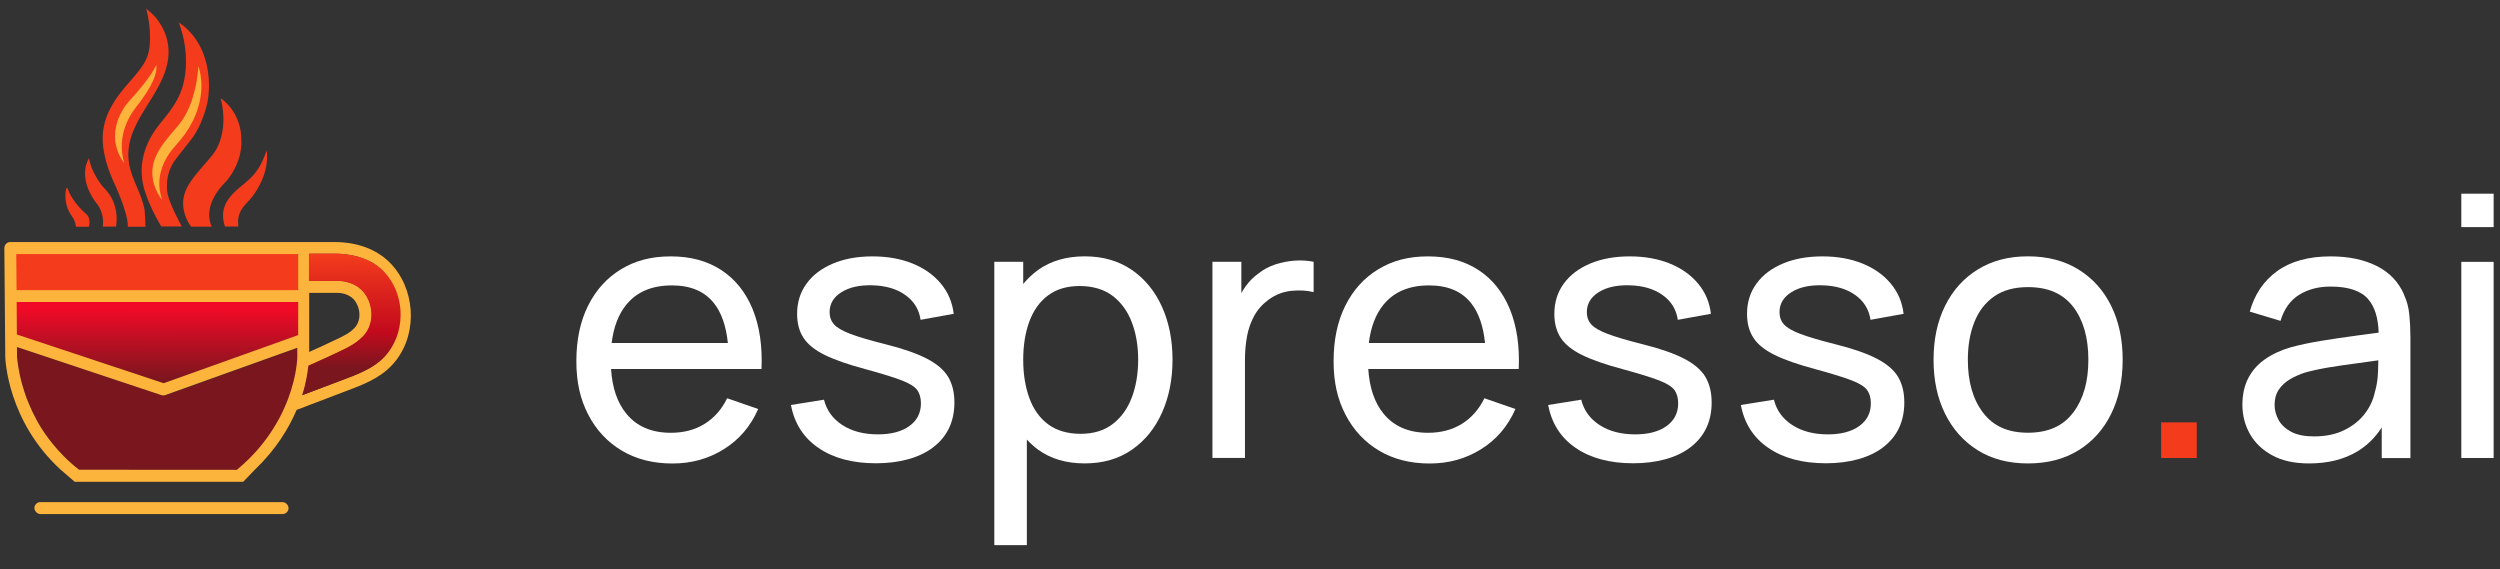
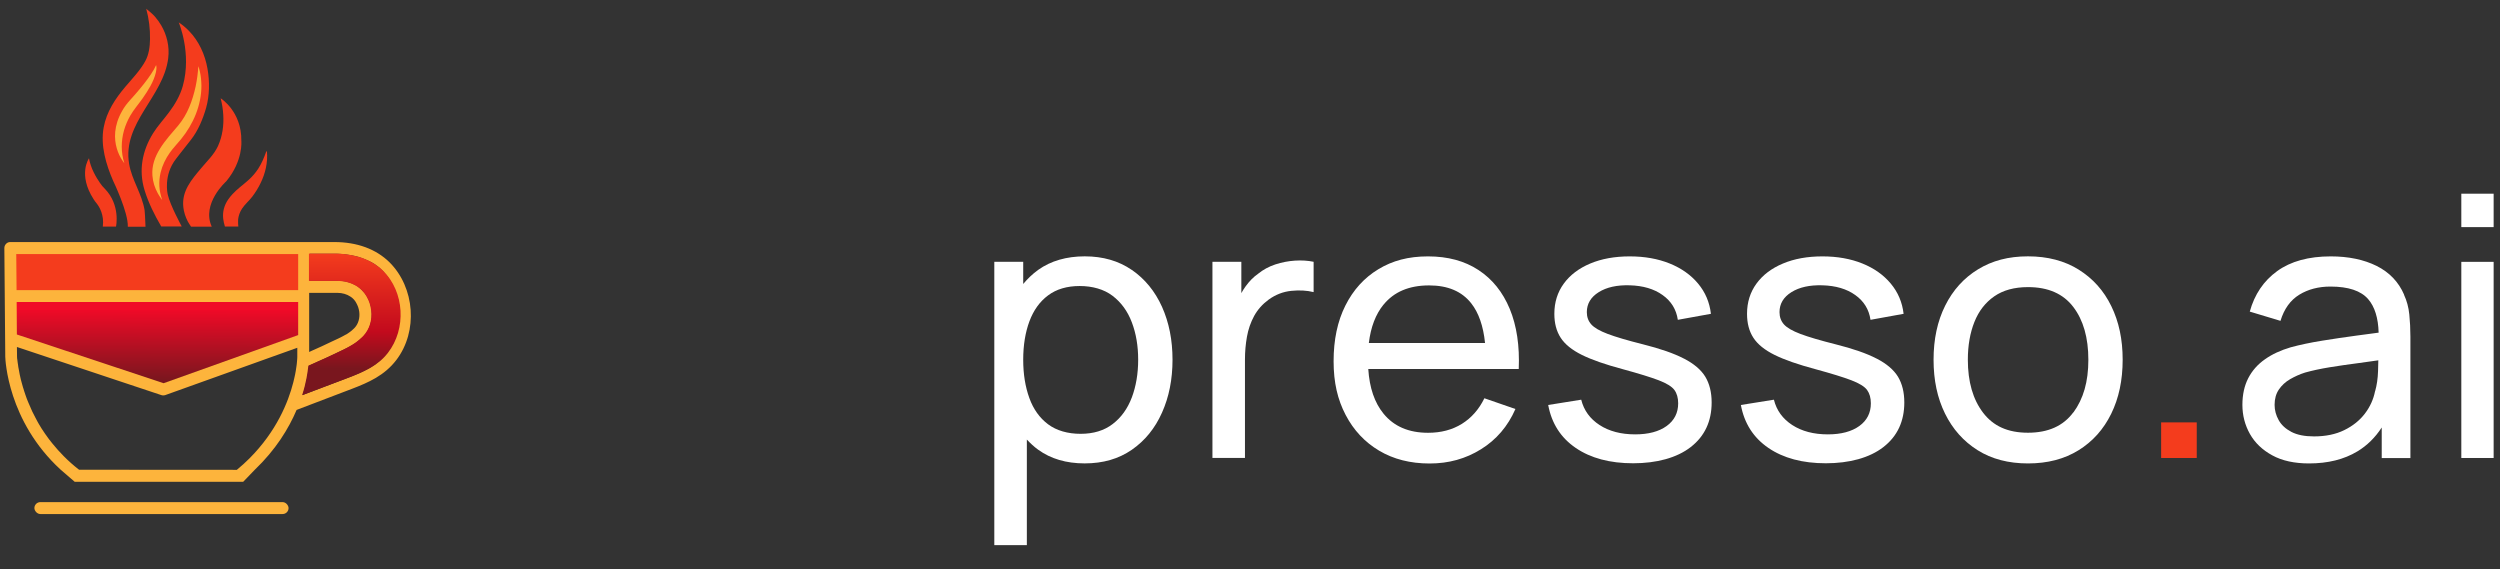
<svg xmlns="http://www.w3.org/2000/svg" width="123" height="28" viewBox="0 0 123 28" fill="none">
  <rect x="0" y="0" width="123" height="28" fill="#333333" stroke="none" />
-   <path d="M4.236 10.526C4.236 10.526 3.561 9.965 3.33 9.28C3.32 9.246 3.266 9.246 3.256 9.285C3.217 9.443 3.182 9.743 3.286 10.127C3.34 10.324 3.438 10.506 3.557 10.668C3.625 10.767 3.714 10.924 3.739 11.156H4.369C4.374 11.156 4.506 10.747 4.236 10.526Z" fill="#F43C1D" />
  <path d="M4.915 8.995C4.733 8.734 4.462 8.276 4.378 7.789C4.378 7.789 3.817 8.576 4.605 9.802C4.654 9.881 4.708 9.95 4.767 10.023C4.88 10.166 5.136 10.57 5.058 11.15H5.707C5.707 11.15 5.944 10.092 5.151 9.28C5.062 9.197 4.984 9.098 4.915 8.995Z" fill="#F43C1D" />
  <path d="M6.352 8.06C6.012 6.037 8.05 4.757 8.277 2.857C8.311 2.572 8.296 2.286 8.232 2.006C8.173 1.74 8.07 1.484 7.932 1.248C7.843 1.1 7.745 0.957 7.632 0.829C7.568 0.756 7.504 0.692 7.43 0.628C7.386 0.588 7.287 0.504 7.194 0.431C7.327 0.913 7.391 1.43 7.381 1.927C7.376 2.291 7.327 2.68 7.149 3.005C6.903 3.458 6.505 3.871 6.17 4.265C5.673 4.851 5.245 5.495 5.102 6.263C4.935 7.154 5.215 8.089 5.57 8.906C5.57 8.906 6.318 10.452 6.288 11.156H7.159C7.149 10.772 7.12 10.388 7.115 10.348C6.982 9.531 6.485 8.857 6.352 8.06Z" fill="#F43C1D" />
  <path d="M8.665 7.809C8.665 7.809 9.025 7.341 9.394 6.878C9.743 6.436 9.989 5.845 10.142 5.303C10.314 4.693 10.319 3.989 10.206 3.364C10.083 2.68 9.788 2.025 9.3 1.523C9.148 1.366 8.976 1.223 8.793 1.1C8.793 1.1 9.443 2.616 8.995 4.226C8.862 4.703 8.611 5.131 8.316 5.525C8.06 5.874 7.76 6.189 7.533 6.554C6.997 7.415 6.815 8.38 7.11 9.349C7.302 9.979 7.602 10.575 7.932 11.141H8.941C8.941 11.141 8.365 10.088 8.252 9.566C8.252 9.566 8.021 8.626 8.665 7.809Z" fill="#F43C1D" />
  <path d="M11.874 6.928C11.894 5.476 10.856 4.836 10.856 4.836C10.925 5.102 10.969 5.372 10.984 5.643C11.018 6.165 10.944 6.701 10.728 7.179C10.536 7.602 10.196 7.917 9.901 8.271C9.423 8.842 8.931 9.399 9.02 10.196C9.049 10.437 9.123 10.673 9.236 10.89C9.251 10.919 9.364 11.107 9.399 11.151H10.418C9.901 10.014 11.131 8.921 11.131 8.921C11.973 7.907 11.874 6.928 11.874 6.928Z" fill="#F43C1D" />
  <path d="M13.133 7.457C13.133 7.441 13.104 7.441 13.099 7.453C13 7.741 12.877 8.033 12.71 8.292C12.577 8.499 12.41 8.693 12.218 8.864C11.957 9.099 11.662 9.305 11.43 9.561C11.356 9.642 11.287 9.727 11.229 9.812C11.027 10.1 10.943 10.432 10.982 10.765C10.997 10.882 11.022 11.004 11.066 11.146H11.726C11.706 10.988 11.716 10.805 11.716 10.785C11.74 10.603 11.804 10.42 11.913 10.258C12.05 10.051 12.257 9.877 12.41 9.678C12.572 9.464 12.71 9.241 12.823 9.005C13.059 8.523 13.182 7.98 13.133 7.457Z" fill="#F43C1D" />
  <path d="M7.696 3.28C7.696 3.266 7.686 3.221 7.681 3.202C7.455 3.738 6.711 4.585 6.392 4.934C6.249 5.092 6.116 5.264 6.013 5.451C5.161 6.942 6.116 8.025 6.116 8.025C5.949 7.503 5.954 6.942 6.101 6.416C6.175 6.16 6.278 5.919 6.411 5.687C6.584 5.387 6.815 5.126 7.012 4.846C7.282 4.457 7.563 4.024 7.671 3.556C7.686 3.463 7.706 3.369 7.696 3.28Z" fill="#FDB43C" />
  <path d="M9.832 3.512C9.817 3.443 9.782 3.32 9.758 3.256C9.738 3.591 9.694 3.925 9.625 4.255C9.472 4.949 9.226 5.633 8.764 6.18C8.168 6.883 7.42 7.651 7.499 8.645C7.523 8.951 7.617 9.246 7.764 9.512C7.809 9.595 7.863 9.674 7.917 9.753C7.937 9.777 7.956 9.802 7.981 9.837C7.824 9.403 7.794 8.936 7.902 8.488C7.986 8.138 8.148 7.804 8.355 7.513C8.522 7.277 8.724 7.075 8.906 6.849C9.512 6.106 9.91 5.18 9.91 4.216C9.905 3.979 9.886 3.743 9.832 3.512Z" fill="#FDB43C" />
-   <path d="M14.67 17.111V17.569C14.67 17.574 14.67 17.608 14.665 17.672C14.661 17.727 14.656 17.8 14.646 17.889C14.646 17.904 14.641 17.914 14.641 17.928C14.641 17.943 14.636 17.953 14.636 17.968C14.636 17.983 14.631 17.992 14.631 18.007C14.626 18.047 14.621 18.091 14.611 18.14C14.606 18.17 14.601 18.204 14.597 18.238C14.577 18.357 14.552 18.485 14.518 18.622C14.503 18.681 14.488 18.745 14.473 18.809C14.223 19.794 13.642 21.221 12.313 22.55C12.121 22.742 11.914 22.929 11.688 23.116H3.901C3.625 22.904 3.374 22.678 3.148 22.452C2.941 22.245 2.754 22.033 2.582 21.822C2.523 21.753 2.469 21.679 2.415 21.61C2.282 21.433 2.159 21.256 2.046 21.078C2.001 21.01 1.957 20.936 1.918 20.867C1.898 20.832 1.878 20.798 1.858 20.764C1.819 20.695 1.78 20.626 1.745 20.552C1.691 20.448 1.637 20.345 1.588 20.242C1.519 20.094 1.455 19.946 1.396 19.804C1.371 19.745 1.352 19.691 1.327 19.636C1.317 19.607 1.307 19.582 1.297 19.553C1.283 19.518 1.273 19.484 1.258 19.444C1.233 19.375 1.209 19.307 1.189 19.238C1.179 19.203 1.169 19.169 1.16 19.139C1.15 19.115 1.145 19.09 1.135 19.065C1.115 18.992 1.091 18.923 1.076 18.854C1.061 18.79 1.046 18.731 1.027 18.672C1.022 18.642 1.012 18.613 1.007 18.583C0.992 18.529 0.982 18.48 0.973 18.43C0.968 18.411 0.963 18.391 0.963 18.376C0.953 18.322 0.943 18.268 0.933 18.219C0.923 18.165 0.913 18.11 0.904 18.061C0.899 18.022 0.894 17.988 0.889 17.953C0.884 17.919 0.879 17.889 0.874 17.86C0.869 17.8 0.859 17.746 0.854 17.702C0.854 17.692 0.849 17.677 0.849 17.668C0.849 17.658 0.849 17.648 0.845 17.638C0.84 17.579 0.84 17.549 0.84 17.544L0.835 17.077L7.962 19.444C7.991 19.454 8.021 19.459 8.055 19.459C8.09 19.459 8.119 19.454 8.154 19.444L12.918 17.741L13.233 17.628L14.67 17.111Z" fill="#79161E" />
  <path d="M19.157 12.898C18.499 12.254 17.567 11.909 16.453 11.909H0.504C0.425 11.909 0.352 11.938 0.298 11.998C0.244 12.052 0.214 12.126 0.214 12.204L0.259 17.549C0.263 17.687 0.371 20.714 2.987 23.111L3.676 23.705H11.964L12.532 23.116H11.653L3.89 23.111C3.615 22.9 3.365 22.673 3.139 22.447C2.933 22.24 2.747 22.029 2.575 21.817C2.516 21.748 2.462 21.674 2.408 21.605C2.275 21.428 2.153 21.251 2.04 21.074C1.996 21.005 1.952 20.931 1.912 20.862C1.893 20.828 1.873 20.793 1.853 20.759C1.814 20.69 1.775 20.621 1.741 20.547C1.687 20.444 1.633 20.34 1.583 20.237C1.515 20.089 1.451 19.942 1.392 19.799C1.368 19.74 1.348 19.686 1.323 19.631C1.314 19.602 1.304 19.577 1.294 19.548C1.279 19.513 1.269 19.479 1.255 19.439C1.23 19.371 1.206 19.302 1.186 19.233C1.176 19.198 1.166 19.164 1.157 19.134C1.147 19.11 1.142 19.085 1.132 19.061C1.112 18.987 1.088 18.918 1.073 18.849C1.058 18.785 1.044 18.726 1.024 18.667C1.019 18.637 1.009 18.608 1.004 18.578C0.99 18.524 0.98 18.475 0.97 18.426C0.965 18.406 0.96 18.386 0.96 18.372C0.95 18.317 0.941 18.263 0.931 18.214C0.921 18.16 0.911 18.106 0.901 18.056C0.896 18.017 0.892 17.983 0.887 17.948C0.882 17.914 0.877 17.884 0.872 17.855C0.867 17.796 0.857 17.741 0.852 17.697C0.852 17.687 0.847 17.673 0.847 17.663C0.847 17.653 0.847 17.643 0.842 17.633C0.838 17.574 0.838 17.545 0.838 17.54L0.833 17.072L7.938 19.439C7.968 19.449 7.997 19.454 8.032 19.454C8.066 19.454 8.096 19.449 8.13 19.439L12.88 17.736L13.194 17.623L14.627 17.111V17.569C14.627 17.574 14.627 17.609 14.622 17.673C14.617 17.727 14.612 17.8 14.603 17.889C14.603 17.904 14.598 17.914 14.598 17.928C14.598 17.943 14.593 17.953 14.593 17.968C14.593 17.983 14.588 17.992 14.588 18.007C14.583 18.047 14.578 18.091 14.568 18.14C14.563 18.17 14.558 18.204 14.553 18.239C14.534 18.357 14.509 18.485 14.475 18.622C14.46 18.682 14.446 18.745 14.431 18.809C14.181 19.794 13.601 21.221 12.277 22.55C12.085 22.742 11.879 22.929 11.653 23.116H12.532C13.567 22.127 14.205 21.084 14.593 20.168C14.607 20.163 14.622 20.163 14.632 20.153L17.306 19.134C18.131 18.819 18.916 18.475 19.5 17.712C20.575 16.304 20.418 14.148 19.157 12.898ZM15.211 14.409H16.605C16.84 14.409 17.061 14.473 17.238 14.591C17.253 14.601 17.267 14.611 17.282 14.621C17.297 14.631 17.307 14.641 17.321 14.65C17.336 14.66 17.346 14.675 17.36 14.685C17.375 14.695 17.385 14.71 17.4 14.724C17.415 14.739 17.424 14.749 17.434 14.764C17.449 14.778 17.459 14.793 17.468 14.808C17.478 14.823 17.488 14.838 17.498 14.852C17.518 14.882 17.537 14.916 17.552 14.951C17.562 14.966 17.567 14.985 17.576 15C17.586 15.02 17.591 15.039 17.601 15.059C17.606 15.074 17.616 15.093 17.621 15.108C17.645 15.182 17.665 15.261 17.675 15.339C17.714 15.645 17.63 15.93 17.454 16.122C17.439 16.142 17.419 16.157 17.405 16.171C17.37 16.206 17.336 16.235 17.302 16.265C17.282 16.28 17.267 16.294 17.248 16.309C17.243 16.314 17.238 16.314 17.233 16.319C17.218 16.329 17.208 16.339 17.194 16.349C17.189 16.354 17.189 16.354 17.184 16.354C17.164 16.368 17.145 16.378 17.13 16.393L17.071 16.432C17.051 16.447 17.032 16.457 17.012 16.467C17.012 16.467 17.012 16.467 17.007 16.467C17.007 16.467 17.007 16.467 17.002 16.467C16.963 16.491 16.924 16.516 16.88 16.536H16.875C16.875 16.536 16.87 16.536 16.87 16.541C16.831 16.56 16.786 16.585 16.747 16.605C16.703 16.629 16.659 16.649 16.615 16.669C16.57 16.693 16.526 16.713 16.477 16.733C16.423 16.757 16.374 16.782 16.32 16.806C16.001 16.964 15.672 17.111 15.348 17.254C15.304 17.274 15.26 17.294 15.211 17.318V14.409ZM19.637 15.65C19.637 15.684 19.633 15.719 19.633 15.753C19.633 15.758 19.633 15.763 19.633 15.768V15.773C19.628 15.812 19.628 15.851 19.623 15.891C19.623 15.896 19.623 15.896 19.623 15.901V15.906C19.623 15.92 19.618 15.935 19.618 15.95C19.618 15.955 19.618 15.955 19.618 15.96C19.618 15.975 19.613 15.989 19.613 16.009V16.014C19.613 16.014 19.613 16.014 19.613 16.019V16.024V16.029C19.608 16.053 19.603 16.078 19.598 16.102C19.598 16.107 19.598 16.112 19.598 16.112C19.598 16.117 19.593 16.127 19.593 16.132C19.593 16.137 19.593 16.147 19.588 16.152C19.588 16.157 19.588 16.162 19.588 16.162C19.584 16.176 19.584 16.191 19.579 16.211V16.216C19.579 16.221 19.579 16.221 19.574 16.226C19.574 16.23 19.574 16.23 19.569 16.235C19.569 16.24 19.564 16.245 19.564 16.25C19.564 16.255 19.564 16.255 19.564 16.26C19.564 16.26 19.564 16.26 19.564 16.265C19.564 16.27 19.564 16.27 19.564 16.27C19.564 16.275 19.564 16.275 19.564 16.28C19.559 16.294 19.559 16.309 19.554 16.324C19.554 16.329 19.554 16.329 19.549 16.334C19.549 16.344 19.544 16.349 19.544 16.358C19.544 16.363 19.539 16.373 19.539 16.378V16.383C19.535 16.408 19.525 16.432 19.52 16.452C19.52 16.457 19.52 16.462 19.515 16.462C19.515 16.467 19.51 16.477 19.51 16.481C19.505 16.491 19.505 16.496 19.5 16.506C19.495 16.526 19.485 16.545 19.48 16.565C19.476 16.585 19.466 16.609 19.456 16.629C19.431 16.693 19.407 16.757 19.377 16.821C19.372 16.836 19.368 16.846 19.358 16.855C19.358 16.86 19.358 16.86 19.353 16.865C19.353 16.87 19.348 16.875 19.343 16.88C19.343 16.88 19.343 16.88 19.343 16.885C19.343 16.885 19.343 16.89 19.338 16.89C19.328 16.91 19.319 16.924 19.309 16.944C19.299 16.964 19.284 16.988 19.274 17.008C19.27 17.018 19.265 17.028 19.26 17.038C19.255 17.043 19.25 17.052 19.25 17.057C19.25 17.057 19.25 17.062 19.245 17.062C19.245 17.067 19.24 17.067 19.24 17.072C19.24 17.072 19.24 17.077 19.235 17.077C19.225 17.097 19.211 17.121 19.196 17.141C19.176 17.175 19.152 17.21 19.127 17.244C19.103 17.279 19.078 17.313 19.054 17.343C19.044 17.353 19.034 17.367 19.024 17.377C19.019 17.382 19.019 17.387 19.014 17.392C19.009 17.397 19.005 17.402 19 17.407L18.995 17.412L18.99 17.417C18.98 17.431 18.97 17.441 18.955 17.456C18.955 17.456 18.955 17.461 18.951 17.461V17.466C18.936 17.481 18.921 17.5 18.906 17.515L18.901 17.52C18.896 17.525 18.896 17.525 18.892 17.53C18.892 17.535 18.887 17.535 18.882 17.54L18.877 17.545C18.872 17.549 18.867 17.554 18.862 17.559C18.862 17.559 18.862 17.559 18.862 17.564L18.857 17.569C18.847 17.579 18.838 17.589 18.828 17.599C18.823 17.604 18.818 17.609 18.813 17.613C18.808 17.618 18.803 17.623 18.798 17.628C18.789 17.638 18.779 17.648 18.769 17.658L18.764 17.663L18.759 17.668C18.754 17.673 18.754 17.673 18.749 17.677C18.739 17.687 18.73 17.692 18.725 17.702C18.72 17.707 18.715 17.712 18.71 17.717C18.7 17.727 18.69 17.732 18.686 17.741C18.676 17.751 18.666 17.756 18.656 17.766C18.656 17.766 18.656 17.771 18.651 17.771C18.641 17.781 18.631 17.786 18.627 17.791C18.622 17.796 18.617 17.8 18.612 17.805C18.607 17.81 18.602 17.815 18.597 17.815C18.592 17.815 18.592 17.82 18.587 17.82C18.582 17.825 18.573 17.83 18.568 17.835C18.563 17.84 18.563 17.84 18.558 17.845C18.553 17.85 18.553 17.85 18.548 17.855C18.543 17.86 18.538 17.864 18.533 17.869C18.519 17.879 18.509 17.889 18.494 17.899C18.455 17.928 18.416 17.953 18.376 17.983C18.362 17.992 18.352 18.002 18.337 18.007C18.332 18.012 18.322 18.017 18.317 18.022C18.303 18.027 18.293 18.037 18.278 18.047C18.273 18.047 18.273 18.052 18.268 18.052C18.264 18.052 18.264 18.056 18.259 18.056C18.254 18.056 18.254 18.061 18.249 18.061C18.234 18.071 18.219 18.081 18.205 18.091C18.19 18.101 18.175 18.111 18.155 18.116C18.146 18.12 18.141 18.125 18.131 18.13C18.111 18.14 18.097 18.15 18.077 18.16C18.057 18.17 18.038 18.18 18.018 18.189C18.013 18.189 18.013 18.194 18.008 18.194C18.003 18.199 17.994 18.199 17.989 18.204C17.974 18.214 17.959 18.219 17.945 18.229C17.94 18.234 17.93 18.239 17.925 18.239C17.895 18.253 17.866 18.268 17.837 18.283C17.832 18.288 17.822 18.288 17.817 18.293C17.802 18.298 17.788 18.308 17.773 18.312C17.763 18.317 17.753 18.322 17.743 18.327C17.709 18.342 17.68 18.357 17.645 18.372C17.64 18.372 17.64 18.372 17.64 18.376C17.473 18.45 17.302 18.514 17.13 18.583L14.892 19.435C14.902 19.395 14.917 19.361 14.927 19.326V19.321C14.931 19.312 14.931 19.302 14.936 19.292C14.941 19.282 14.941 19.272 14.946 19.262C14.951 19.248 14.956 19.233 14.961 19.218C14.971 19.184 14.98 19.144 14.99 19.11C15 19.08 15.005 19.051 15.015 19.016C15.015 19.011 15.02 19.006 15.02 19.002C15.025 18.972 15.034 18.947 15.039 18.918C15.039 18.913 15.044 18.903 15.044 18.898C15.049 18.888 15.049 18.878 15.049 18.869C15.054 18.849 15.059 18.824 15.064 18.805C15.064 18.8 15.064 18.8 15.064 18.8C15.069 18.79 15.069 18.785 15.069 18.775C15.079 18.731 15.088 18.686 15.098 18.647C15.108 18.603 15.118 18.563 15.123 18.519C15.123 18.514 15.128 18.504 15.128 18.499C15.133 18.48 15.133 18.465 15.137 18.45V18.445C15.142 18.43 15.142 18.411 15.147 18.396C15.152 18.381 15.152 18.367 15.157 18.347C15.157 18.337 15.162 18.332 15.162 18.322C15.162 18.312 15.167 18.308 15.167 18.298C15.167 18.288 15.172 18.278 15.172 18.268C15.187 18.165 15.201 18.071 15.211 17.988C15.344 17.924 15.481 17.864 15.614 17.805C15.937 17.658 16.276 17.51 16.6 17.348C16.649 17.323 16.703 17.299 16.752 17.274C16.835 17.235 16.914 17.195 16.997 17.156C17.002 17.151 17.007 17.151 17.017 17.146C17.061 17.126 17.1 17.102 17.145 17.082C17.159 17.072 17.174 17.067 17.189 17.057C17.248 17.028 17.306 16.993 17.36 16.959C17.375 16.949 17.39 16.939 17.4 16.934C17.41 16.929 17.415 16.924 17.424 16.919C17.434 16.915 17.439 16.91 17.449 16.905C17.473 16.89 17.493 16.875 17.518 16.86C17.527 16.855 17.532 16.851 17.542 16.841L17.547 16.836C17.552 16.836 17.552 16.831 17.552 16.831C17.557 16.826 17.567 16.821 17.572 16.816C17.576 16.811 17.576 16.811 17.581 16.806C17.601 16.791 17.621 16.777 17.645 16.757L17.65 16.752C17.67 16.737 17.689 16.723 17.709 16.703C17.709 16.703 17.709 16.703 17.709 16.698C17.724 16.688 17.738 16.673 17.753 16.659C17.758 16.654 17.768 16.649 17.773 16.644C17.773 16.644 17.773 16.644 17.778 16.644C17.797 16.624 17.817 16.605 17.841 16.585C17.861 16.565 17.886 16.541 17.905 16.521C18.2 16.201 18.337 15.743 18.278 15.266C18.273 15.236 18.268 15.207 18.264 15.172C18.259 15.152 18.259 15.133 18.254 15.118C18.254 15.113 18.254 15.108 18.249 15.103C18.249 15.098 18.249 15.098 18.249 15.093C18.249 15.088 18.249 15.088 18.249 15.084V15.079C18.249 15.074 18.249 15.069 18.244 15.064C18.239 15.044 18.234 15.03 18.229 15.015C18.229 15.01 18.224 15 18.224 14.995C18.224 14.99 18.224 14.99 18.224 14.985C18.224 14.98 18.224 14.98 18.224 14.98C18.219 14.956 18.209 14.931 18.2 14.906V14.902V14.897C18.2 14.892 18.2 14.892 18.195 14.887C18.195 14.882 18.195 14.882 18.19 14.877C18.185 14.857 18.175 14.838 18.17 14.823C18.165 14.813 18.16 14.798 18.155 14.788C18.151 14.774 18.141 14.759 18.136 14.744C18.136 14.744 18.136 14.739 18.131 14.739C18.126 14.734 18.126 14.724 18.121 14.719C18.116 14.71 18.111 14.7 18.106 14.695C18.102 14.685 18.102 14.68 18.097 14.67C18.097 14.665 18.092 14.665 18.092 14.66C18.087 14.655 18.087 14.646 18.082 14.641C18.072 14.621 18.062 14.606 18.052 14.586C18.043 14.572 18.033 14.557 18.023 14.542C18.018 14.532 18.013 14.527 18.008 14.518L18.003 14.513C17.998 14.503 17.994 14.498 17.989 14.488C17.984 14.478 17.974 14.468 17.969 14.459L17.964 14.454C17.959 14.449 17.954 14.439 17.949 14.434C17.935 14.414 17.92 14.395 17.9 14.375L17.895 14.37C17.89 14.365 17.886 14.36 17.881 14.355C17.881 14.355 17.881 14.355 17.876 14.35C17.871 14.345 17.871 14.345 17.866 14.34C17.866 14.34 17.866 14.335 17.861 14.335C17.861 14.335 17.861 14.331 17.856 14.331C17.851 14.326 17.846 14.321 17.841 14.316L17.837 14.311C17.837 14.311 17.837 14.311 17.837 14.306C17.832 14.301 17.832 14.301 17.827 14.296C17.812 14.281 17.797 14.262 17.778 14.247C17.753 14.227 17.733 14.203 17.709 14.183C17.694 14.168 17.675 14.158 17.66 14.143L17.655 14.139C17.655 14.139 17.655 14.139 17.65 14.134C17.645 14.129 17.64 14.124 17.635 14.124L17.63 14.119L17.625 14.114C17.611 14.104 17.601 14.094 17.586 14.084C17.542 14.055 17.503 14.03 17.454 14.011C17.449 14.006 17.444 14.006 17.439 14.006C17.424 14.001 17.415 13.991 17.4 13.986L17.395 13.981C17.385 13.976 17.375 13.971 17.37 13.966C17.36 13.961 17.356 13.957 17.346 13.957C17.341 13.957 17.341 13.952 17.336 13.952C17.331 13.952 17.326 13.947 17.326 13.947C17.321 13.947 17.321 13.942 17.316 13.942C17.311 13.937 17.302 13.937 17.297 13.937H17.292C17.287 13.937 17.287 13.937 17.282 13.932C17.277 13.932 17.277 13.927 17.272 13.927C17.267 13.927 17.267 13.922 17.262 13.922H17.258C17.253 13.917 17.243 13.917 17.238 13.917C17.228 13.912 17.223 13.912 17.213 13.907C17.179 13.897 17.145 13.883 17.11 13.878C17.1 13.873 17.086 13.873 17.076 13.868C17.071 13.868 17.061 13.863 17.056 13.863C17.051 13.863 17.042 13.858 17.037 13.858C17.017 13.853 16.992 13.848 16.973 13.843C16.958 13.838 16.948 13.838 16.939 13.838C16.924 13.833 16.909 13.833 16.894 13.833C16.87 13.829 16.845 13.829 16.821 13.824C16.801 13.824 16.786 13.819 16.767 13.819C16.757 13.819 16.747 13.819 16.732 13.819H16.727C16.698 13.819 16.669 13.814 16.639 13.814H15.245V12.485H16.487C16.507 12.485 16.531 12.485 16.551 12.485C16.57 12.485 16.595 12.485 16.615 12.485C16.649 12.485 16.683 12.485 16.723 12.49C16.742 12.49 16.762 12.495 16.786 12.495C16.811 12.495 16.84 12.5 16.865 12.5C16.88 12.5 16.894 12.505 16.914 12.505C16.929 12.505 16.943 12.509 16.963 12.509C16.988 12.514 17.012 12.514 17.037 12.519C17.081 12.524 17.125 12.529 17.169 12.539C17.199 12.544 17.228 12.549 17.253 12.554C17.258 12.554 17.258 12.554 17.262 12.554H17.267C17.297 12.559 17.331 12.564 17.36 12.573C17.38 12.578 17.4 12.583 17.424 12.588C17.429 12.588 17.429 12.588 17.434 12.588C17.449 12.593 17.464 12.593 17.483 12.598C17.601 12.627 17.719 12.662 17.837 12.706C17.856 12.711 17.876 12.721 17.895 12.731C17.915 12.741 17.935 12.746 17.954 12.755C17.964 12.76 17.974 12.76 17.984 12.765C17.994 12.77 18.003 12.775 18.013 12.78C18.023 12.785 18.028 12.785 18.038 12.79C18.048 12.795 18.057 12.8 18.067 12.805H18.072C18.077 12.805 18.077 12.805 18.082 12.81C18.082 12.81 18.082 12.81 18.087 12.81C18.102 12.815 18.116 12.824 18.136 12.834C18.151 12.839 18.16 12.849 18.175 12.854C18.18 12.854 18.18 12.859 18.185 12.859H18.19C18.2 12.864 18.209 12.869 18.214 12.874C18.219 12.879 18.229 12.879 18.234 12.883C18.234 12.883 18.234 12.883 18.239 12.883C18.239 12.883 18.239 12.883 18.244 12.883C18.249 12.883 18.254 12.888 18.259 12.888C18.268 12.893 18.278 12.898 18.288 12.908C18.288 12.908 18.293 12.908 18.293 12.913C18.298 12.918 18.303 12.918 18.312 12.923C18.317 12.928 18.327 12.928 18.332 12.933C18.352 12.943 18.366 12.952 18.386 12.967C18.386 12.967 18.386 12.967 18.391 12.967C18.406 12.977 18.421 12.987 18.435 12.997C18.44 13.002 18.45 13.007 18.455 13.011C18.46 13.016 18.465 13.016 18.47 13.021C18.484 13.031 18.494 13.041 18.509 13.051C18.514 13.056 18.519 13.061 18.524 13.066C18.533 13.07 18.538 13.075 18.548 13.08C18.558 13.085 18.568 13.095 18.578 13.1C18.578 13.1 18.582 13.1 18.582 13.105C18.587 13.11 18.592 13.11 18.597 13.115C18.622 13.134 18.641 13.149 18.666 13.169C18.71 13.208 18.754 13.248 18.798 13.292C18.813 13.307 18.833 13.326 18.847 13.341L18.852 13.346C18.867 13.366 18.887 13.381 18.901 13.4C18.901 13.4 18.901 13.4 18.901 13.405C18.906 13.415 18.916 13.42 18.921 13.43C18.931 13.44 18.941 13.45 18.946 13.459L18.951 13.464C18.955 13.469 18.96 13.474 18.96 13.479C18.97 13.489 18.975 13.499 18.985 13.509C18.99 13.514 18.995 13.518 19 13.523C19.005 13.528 19.005 13.528 19.009 13.533C19.024 13.548 19.034 13.568 19.049 13.582C19.063 13.597 19.073 13.617 19.088 13.632C19.093 13.636 19.093 13.636 19.093 13.642C19.098 13.646 19.103 13.656 19.108 13.661L19.112 13.666C19.117 13.676 19.127 13.686 19.132 13.696C19.137 13.7 19.137 13.7 19.137 13.706C19.152 13.725 19.166 13.745 19.176 13.769C19.191 13.789 19.206 13.814 19.215 13.833C19.245 13.878 19.27 13.922 19.294 13.966C19.304 13.986 19.314 14.001 19.323 14.021C19.323 14.025 19.328 14.03 19.328 14.035C19.338 14.055 19.348 14.075 19.358 14.094C19.358 14.099 19.363 14.099 19.363 14.104C19.368 14.114 19.372 14.129 19.377 14.139C19.382 14.148 19.387 14.158 19.392 14.173C19.412 14.217 19.431 14.267 19.451 14.311C19.461 14.331 19.466 14.35 19.471 14.37C19.471 14.375 19.476 14.38 19.476 14.385C19.48 14.395 19.485 14.409 19.49 14.419C19.495 14.429 19.5 14.444 19.505 14.454C19.51 14.459 19.51 14.468 19.51 14.473C19.515 14.493 19.52 14.508 19.53 14.527C19.539 14.552 19.544 14.577 19.549 14.601C19.549 14.606 19.554 14.611 19.554 14.616C19.559 14.631 19.564 14.641 19.564 14.655C19.564 14.66 19.569 14.67 19.569 14.675C19.574 14.69 19.579 14.71 19.584 14.724C19.584 14.734 19.588 14.739 19.588 14.749C19.588 14.754 19.593 14.759 19.593 14.769C19.593 14.774 19.598 14.778 19.598 14.783C19.603 14.798 19.603 14.808 19.608 14.823C19.608 14.828 19.608 14.828 19.608 14.833C19.613 14.847 19.613 14.862 19.618 14.882C19.618 14.887 19.623 14.897 19.623 14.902C19.628 14.911 19.628 14.926 19.628 14.936C19.633 14.951 19.633 14.966 19.633 14.975C19.637 14.995 19.637 15.01 19.642 15.03C19.642 15.034 19.642 15.044 19.647 15.049C19.647 15.059 19.652 15.069 19.652 15.079C19.652 15.084 19.652 15.084 19.652 15.088V15.093C19.652 15.103 19.657 15.113 19.657 15.123C19.662 15.143 19.662 15.162 19.662 15.182C19.662 15.187 19.662 15.192 19.662 15.197C19.662 15.197 19.662 15.197 19.662 15.202C19.667 15.226 19.667 15.251 19.667 15.276C19.667 15.28 19.667 15.285 19.667 15.29C19.667 15.295 19.667 15.295 19.667 15.3C19.667 15.315 19.667 15.33 19.667 15.339C19.667 15.345 19.667 15.349 19.667 15.354V15.359C19.667 15.369 19.667 15.379 19.667 15.394V15.418C19.667 15.428 19.667 15.438 19.667 15.443V15.448C19.667 15.453 19.667 15.458 19.667 15.463V15.472C19.667 15.482 19.667 15.492 19.667 15.502V15.507C19.637 15.571 19.637 15.61 19.637 15.65Z" fill="#FDB43C" />
  <rect x="1.692" y="24.704" width="12.505" height="0.587" rx="0.294" fill="#FDB43C" />
  <path d="M19.084 17.362C18.591 18.002 17.874 18.307 17.122 18.593L14.864 19.444C15.064 18.834 15.135 18.327 15.17 17.992C15.304 17.928 15.444 17.869 15.578 17.81C15.907 17.663 16.25 17.515 16.579 17.352C16.629 17.328 16.684 17.303 16.733 17.279C17.142 17.087 17.53 16.887 17.874 16.528C18.173 16.208 18.321 15.747 18.261 15.27C18.201 14.783 17.959 14.345 17.58 14.099C17.301 13.922 16.968 13.823 16.614 13.823H15.2V12.476L16.473 12.476C17.151 12.476 18.131 12.628 18.833 13.307C19.909 14.361 20 16.181 19.084 17.362Z" fill="url(#paint0_linear_983_7879)" />
  <path d="M14.67 14.857V16.486L8.05 18.854L0.83 16.457L0.82 14.857H14.67Z" fill="url(#paint1_linear_983_7879)" />
  <path d="M14.67 12.499V14.276H0.815L0.8 12.499H14.67Z" fill="#F43C1D" />
-   <path d="M35.483 13.284C34.801 12.837 33.975 12.614 33.002 12.614C32.03 12.614 31.253 12.826 30.559 13.246C29.866 13.665 29.324 14.261 28.937 15.033C28.549 15.805 28.357 16.718 28.357 17.772C28.357 18.825 28.555 19.659 28.948 20.412C29.34 21.165 29.89 21.753 30.597 22.173C31.304 22.593 32.13 22.804 33.078 22.804C34.026 22.804 34.858 22.571 35.611 22.102C36.364 21.634 36.93 20.976 37.303 20.123L35.776 19.594C35.508 20.142 35.139 20.561 34.668 20.854C34.197 21.146 33.644 21.293 33.005 21.293C32.057 21.293 31.328 20.981 30.817 20.355C30.372 19.814 30.123 19.082 30.064 18.156H37.466C37.515 17.013 37.366 16.027 37.025 15.198C36.681 14.37 36.169 13.733 35.486 13.286L35.483 13.284ZM30.817 14.99C31.328 14.359 32.076 14.042 33.059 14.042C33.977 14.042 34.668 14.334 35.131 14.922C35.497 15.385 35.724 16.038 35.811 16.875H30.093C30.188 16.092 30.429 15.464 30.814 14.99H30.817Z" fill="white" />
-   <path d="M45.592 17.642C45.101 17.387 44.43 17.154 43.576 16.94C42.821 16.75 42.244 16.58 41.848 16.431C41.453 16.282 41.182 16.125 41.036 15.962C40.89 15.797 40.816 15.597 40.816 15.358C40.816 14.947 41.011 14.619 41.401 14.375C41.791 14.131 42.301 14.018 42.926 14.037C43.582 14.055 44.121 14.213 44.543 14.516C44.966 14.816 45.218 15.223 45.294 15.735L46.922 15.44C46.856 14.873 46.645 14.378 46.29 13.953C45.936 13.527 45.47 13.197 44.893 12.964C44.316 12.731 43.66 12.614 42.926 12.614C42.192 12.614 41.54 12.731 40.982 12.967C40.424 13.202 39.99 13.53 39.682 13.955C39.373 14.378 39.218 14.873 39.218 15.44C39.218 15.905 39.321 16.298 39.53 16.618C39.738 16.94 40.088 17.222 40.575 17.463C41.063 17.704 41.735 17.937 42.585 18.164C43.371 18.378 43.961 18.56 44.351 18.709C44.741 18.858 44.998 19.017 45.123 19.185C45.248 19.356 45.31 19.575 45.31 19.844C45.31 20.315 45.12 20.686 44.744 20.959C44.365 21.233 43.847 21.371 43.194 21.371C42.498 21.371 41.913 21.217 41.442 20.911C40.971 20.605 40.67 20.188 40.54 19.665L38.915 19.925C39.083 20.829 39.533 21.534 40.269 22.038C41.006 22.541 41.949 22.793 43.097 22.793C44.245 22.793 45.245 22.528 45.93 21.994C46.615 21.461 46.957 20.729 46.957 19.8C46.957 19.299 46.851 18.879 46.645 18.535C46.437 18.194 46.087 17.896 45.594 17.642H45.592Z" fill="white" />
  <path d="M55.681 13.278C55.034 12.834 54.264 12.612 53.37 12.612C52.477 12.612 51.699 12.834 51.079 13.278C50.803 13.476 50.559 13.711 50.342 13.972V12.88H48.92V26.821H50.521V21.626C50.692 21.807 50.873 21.978 51.076 22.124C51.697 22.574 52.458 22.799 53.365 22.799C54.273 22.799 55.036 22.576 55.684 22.13C56.331 21.683 56.827 21.073 57.171 20.301C57.517 19.529 57.688 18.663 57.688 17.696C57.688 16.729 57.515 15.865 57.171 15.095C56.824 14.326 56.328 13.722 55.684 13.278H55.681ZM55.686 19.554C55.478 20.104 55.164 20.542 54.744 20.862C54.324 21.184 53.798 21.344 53.167 21.344C52.536 21.344 51.984 21.187 51.567 20.876C51.15 20.564 50.841 20.131 50.643 19.581C50.443 19.031 50.342 18.403 50.342 17.698C50.342 16.994 50.443 16.36 50.646 15.813C50.849 15.266 51.155 14.838 51.567 14.532C51.978 14.226 52.496 14.072 53.121 14.072C53.747 14.072 54.316 14.232 54.738 14.554C55.161 14.876 55.478 15.309 55.686 15.859C55.895 16.407 55.998 17.021 55.998 17.701C55.998 18.381 55.892 19.004 55.686 19.556V19.554Z" fill="white" />
  <path d="M63.709 12.823C63.381 12.845 63.059 12.907 62.745 13.01C62.428 13.116 62.146 13.267 61.897 13.47C61.669 13.63 61.466 13.836 61.285 14.088C61.206 14.194 61.139 14.307 61.074 14.421V12.88H59.652V22.53H61.252V17.688C61.252 17.306 61.285 16.932 61.35 16.566C61.415 16.201 61.534 15.859 61.702 15.548C61.873 15.236 62.111 14.966 62.422 14.738C62.761 14.494 63.132 14.351 63.53 14.31C63.928 14.27 64.297 14.288 64.63 14.372V12.88C64.343 12.82 64.037 12.802 63.709 12.823Z" fill="white" />
  <path d="M72.739 13.284C72.057 12.837 71.231 12.614 70.258 12.614C69.286 12.614 68.508 12.826 67.815 13.246C67.122 13.665 66.58 14.261 66.193 15.033C65.805 15.805 65.613 16.718 65.613 17.772C65.613 18.825 65.811 19.659 66.204 20.412C66.596 21.165 67.146 21.753 67.853 22.173C68.56 22.593 69.386 22.804 70.334 22.804C71.282 22.804 72.114 22.571 72.867 22.102C73.62 21.634 74.186 20.976 74.559 20.123L73.032 19.594C72.764 20.142 72.395 20.561 71.924 20.854C71.453 21.146 70.9 21.293 70.261 21.293C69.313 21.293 68.584 20.981 68.072 20.355C67.628 19.814 67.379 19.082 67.319 18.156H74.722C74.771 17.013 74.622 16.027 74.28 15.198C73.936 14.37 73.424 13.733 72.742 13.286L72.739 13.284ZM68.07 14.99C68.582 14.359 69.329 14.042 70.312 14.042C71.231 14.042 71.921 14.334 72.384 14.922C72.75 15.385 72.978 16.038 73.064 16.875H67.347C67.441 16.092 67.682 15.464 68.067 14.99H68.07Z" fill="white" />
  <path d="M82.847 17.642C82.357 17.387 81.686 17.154 80.832 16.94C80.077 16.75 79.5 16.58 79.104 16.431C78.709 16.282 78.438 16.125 78.292 15.962C78.145 15.797 78.072 15.597 78.072 15.358C78.072 14.947 78.267 14.619 78.657 14.375C79.047 14.131 79.557 14.018 80.182 14.037C80.838 14.055 81.377 14.213 81.799 14.516C82.222 14.816 82.474 15.223 82.549 15.735L84.177 15.44C84.112 14.873 83.901 14.378 83.546 13.953C83.191 13.527 82.726 13.197 82.149 12.964C81.572 12.731 80.916 12.614 80.182 12.614C79.448 12.614 78.796 12.731 78.237 12.967C77.68 13.202 77.246 13.53 76.937 13.955C76.629 14.378 76.474 14.873 76.474 15.44C76.474 15.905 76.577 16.298 76.786 16.618C76.994 16.94 77.344 17.222 77.831 17.463C78.319 17.704 78.99 17.937 79.841 18.164C80.626 18.378 81.217 18.56 81.607 18.709C81.997 18.858 82.254 19.017 82.379 19.185C82.504 19.356 82.566 19.575 82.566 19.844C82.566 20.315 82.376 20.686 82 20.959C81.621 21.233 81.103 21.371 80.45 21.371C79.754 21.371 79.169 21.217 78.698 20.911C78.227 20.605 77.926 20.188 77.796 19.665L76.171 19.925C76.339 20.829 76.788 21.534 77.525 22.038C78.262 22.541 79.204 22.793 80.353 22.793C81.501 22.793 82.501 22.528 83.186 21.994C83.871 21.461 84.213 20.729 84.213 19.8C84.213 19.299 84.107 18.879 83.901 18.535C83.692 18.194 83.343 17.896 82.85 17.642H82.847Z" fill="white" />
  <path d="M92.327 17.642C91.837 17.387 91.165 17.154 90.312 16.94C89.557 16.75 88.98 16.58 88.584 16.431C88.189 16.282 87.918 16.125 87.772 15.962C87.625 15.797 87.552 15.597 87.552 15.358C87.552 14.947 87.747 14.619 88.137 14.375C88.527 14.131 89.037 14.018 89.662 14.037C90.318 14.055 90.857 14.213 91.279 14.516C91.702 14.816 91.954 15.223 92.029 15.735L93.657 15.44C93.592 14.873 93.381 14.378 93.026 13.953C92.671 13.527 92.206 13.197 91.629 12.964C91.052 12.731 90.396 12.614 89.662 12.614C88.928 12.614 88.275 12.731 87.718 12.967C87.159 13.202 86.726 13.53 86.417 13.955C86.109 14.378 85.954 14.873 85.954 15.44C85.954 15.905 86.057 16.298 86.266 16.618C86.474 16.94 86.824 17.222 87.311 17.463C87.799 17.704 88.471 17.937 89.321 18.164C90.106 18.378 90.697 18.56 91.087 18.709C91.477 18.858 91.734 19.017 91.859 19.185C91.983 19.356 92.046 19.575 92.046 19.844C92.046 20.315 91.856 20.686 91.48 20.959C91.1 21.233 90.583 21.371 89.93 21.371C89.234 21.371 88.649 21.217 88.178 20.911C87.707 20.605 87.406 20.188 87.276 19.665L85.651 19.925C85.819 20.829 86.268 21.534 87.005 22.038C87.742 22.541 88.684 22.793 89.833 22.793C90.981 22.793 91.981 22.528 92.666 21.994C93.351 21.461 93.692 20.729 93.692 19.8C93.692 19.299 93.587 18.879 93.381 18.535C93.172 18.194 92.823 17.896 92.33 17.642H92.327Z" fill="white" />
  <path d="M102.271 13.265C101.574 12.831 100.743 12.612 99.776 12.612C98.809 12.612 98.015 12.826 97.319 13.251C96.623 13.676 96.084 14.272 95.702 15.039C95.32 15.805 95.131 16.691 95.131 17.698C95.131 18.706 95.318 19.584 95.694 20.347C96.071 21.114 96.604 21.712 97.298 22.149C97.991 22.585 98.817 22.801 99.779 22.801C100.74 22.801 101.566 22.585 102.262 22.154C102.959 21.723 103.495 21.125 103.871 20.358C104.248 19.592 104.435 18.706 104.435 17.698C104.435 16.691 104.248 15.824 103.877 15.063C103.506 14.299 102.969 13.701 102.273 13.267L102.271 13.265ZM102.005 20.291C101.512 20.957 100.77 21.29 99.776 21.29C98.782 21.29 98.07 20.962 97.569 20.307C97.067 19.651 96.818 18.782 96.818 17.698C96.818 16.997 96.927 16.377 97.141 15.84C97.355 15.304 97.68 14.884 98.116 14.581C98.552 14.278 99.104 14.126 99.779 14.126C100.767 14.126 101.509 14.451 102.005 15.101C102.501 15.751 102.747 16.618 102.747 17.701C102.747 18.785 102.501 19.624 102.011 20.293L102.005 20.291Z" fill="white" />
-   <path d="M108.08 20.781H106.328V22.533H108.08V20.781Z" fill="#F43C1D" />
+   <path d="M108.08 20.781H106.328V22.533H108.08V20.781" fill="#F43C1D" />
  <path d="M118.283 14.5C118.01 13.869 117.557 13.397 116.929 13.083C116.301 12.772 115.548 12.614 114.673 12.614C113.584 12.614 112.704 12.856 112.037 13.338C111.371 13.82 110.922 14.486 110.689 15.331L112.2 15.786C112.379 15.196 112.688 14.768 113.124 14.5C113.562 14.232 114.072 14.099 114.657 14.099C115.54 14.099 116.157 14.305 116.515 14.719C116.837 15.09 117.008 15.643 117.029 16.366C116.685 16.412 116.333 16.461 115.959 16.509C115.374 16.588 114.8 16.672 114.234 16.764C113.668 16.856 113.156 16.964 112.696 17.089C112.208 17.233 111.786 17.428 111.431 17.68C111.076 17.929 110.802 18.24 110.613 18.608C110.423 18.977 110.326 19.416 110.326 19.922C110.326 20.429 110.45 20.916 110.697 21.352C110.943 21.788 111.309 22.138 111.796 22.403C112.281 22.669 112.885 22.801 113.606 22.801C114.535 22.801 115.328 22.604 115.984 22.208C116.461 21.921 116.859 21.528 117.181 21.033V22.536H118.592V16.566C118.592 16.184 118.573 15.821 118.538 15.472C118.503 15.123 118.416 14.8 118.278 14.502L118.283 14.5ZM116.853 19.245C116.775 19.643 116.609 20.012 116.352 20.35C116.095 20.686 115.759 20.957 115.336 21.163C114.917 21.369 114.421 21.471 113.849 21.471C113.392 21.471 113.021 21.398 112.736 21.249C112.452 21.1 112.243 20.908 112.111 20.67C111.978 20.431 111.91 20.182 111.91 19.919C111.91 19.622 111.981 19.37 112.121 19.164C112.262 18.958 112.446 18.787 112.677 18.654C112.907 18.522 113.151 18.411 113.413 18.329C113.771 18.229 114.172 18.143 114.616 18.07C115.06 17.999 115.534 17.929 116.038 17.864C116.358 17.823 116.685 17.774 117.013 17.728C117.01 17.88 117.005 18.056 117 18.259C116.989 18.622 116.94 18.953 116.856 19.25L116.853 19.245Z" fill="white" />
  <path d="M122.687 12.883H121.097V22.533H122.687V12.883Z" fill="white" />
  <path d="M122.687 9.53H121.097V11.174H122.687V9.53Z" fill="white" />
  <defs>
    <linearGradient id="paint0_linear_983_7879" x1="17.117" y1="12.476" x2="17.125" y2="19.444" gradientUnits="userSpaceOnUse">
      <stop stop-color="#F43C1D" />
      <stop offset="0.55" stop-color="#C30A1D" />
      <stop offset="0.81" stop-color="#79161E" />
      <stop offset="1" stop-color="#79161E" />
    </linearGradient>
    <linearGradient id="paint1_linear_983_7879" x1="7.746" y1="14.617" x2="7.738" y2="18.744" gradientUnits="userSpaceOnUse">
      <stop offset="0.15" stop-color="#F00A27" />
      <stop offset="1" stop-color="#79161E" />
    </linearGradient>
  </defs>
</svg>